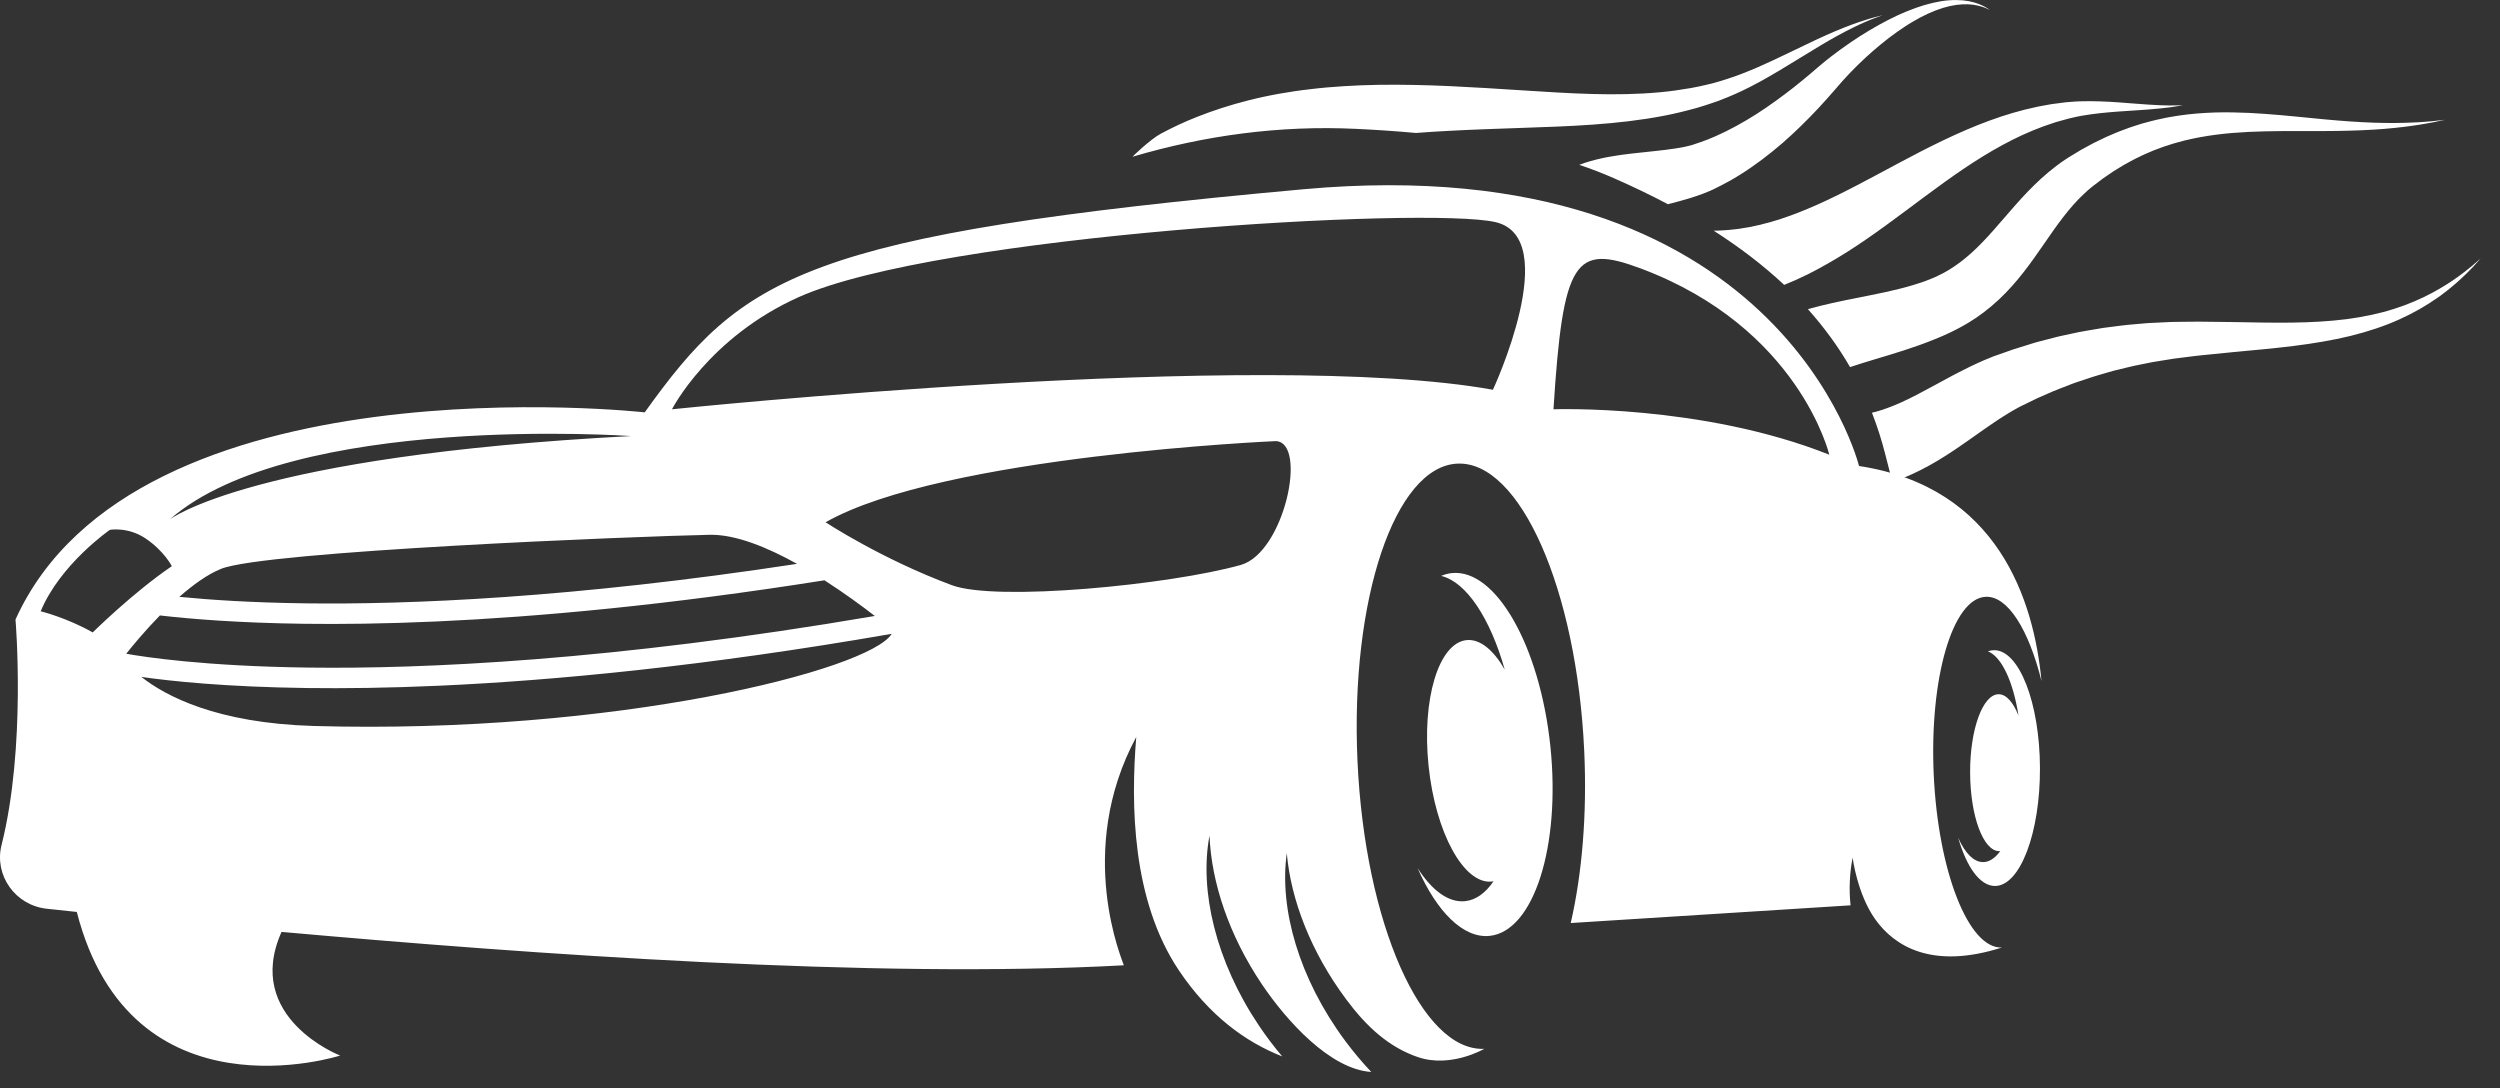
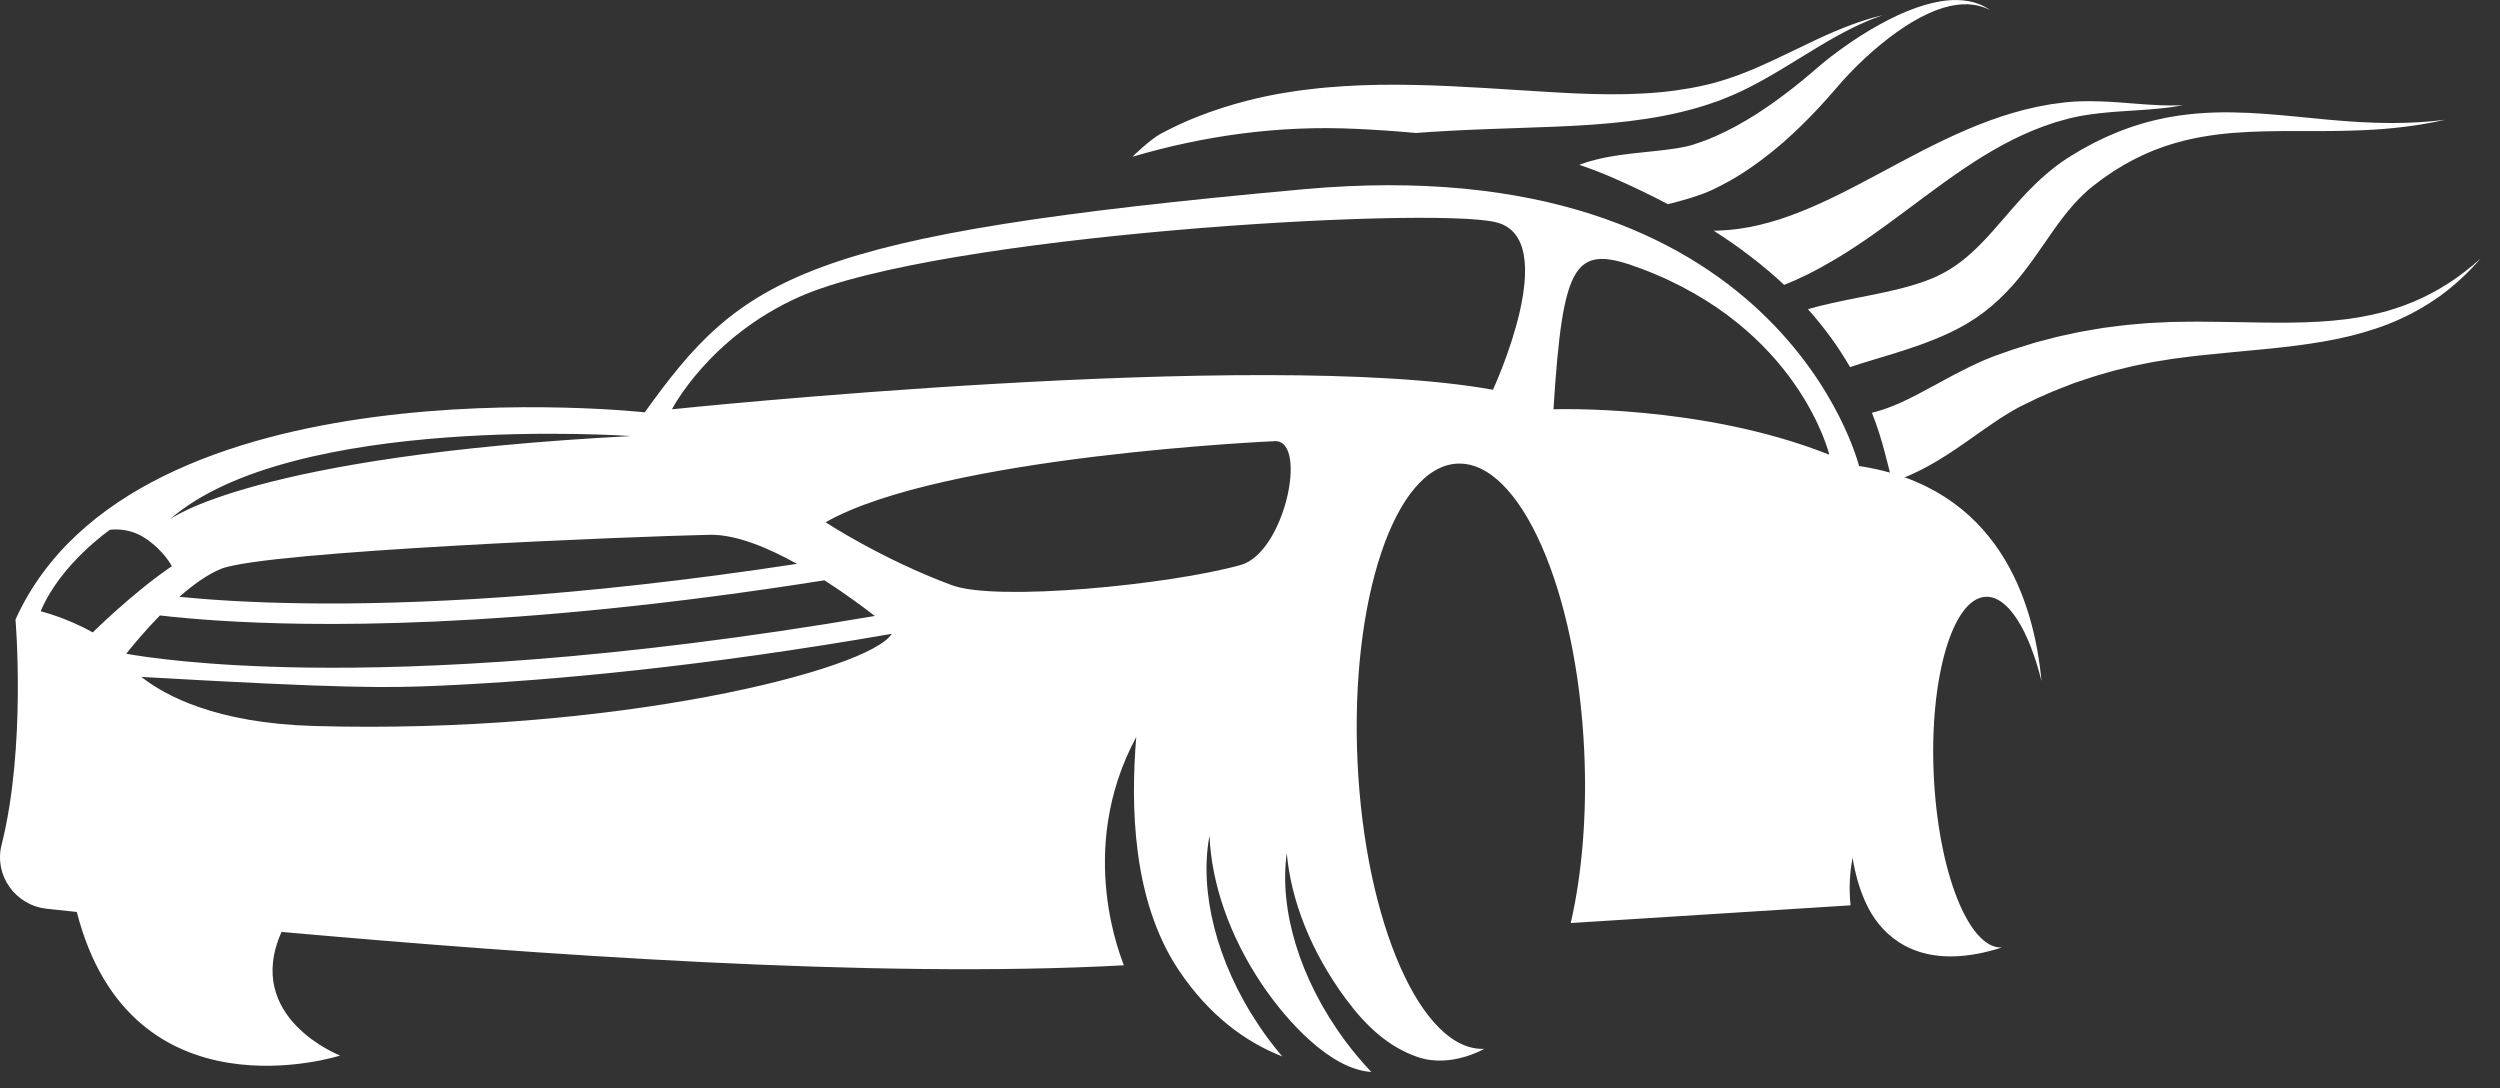
<svg xmlns="http://www.w3.org/2000/svg" width="85" height="37" viewBox="0 0 85 37" fill="none">
  <rect x="0" y="0" width="85" height="37" fill="#333333" stroke="none" />
  <g clip-path="url(#clip0_292_225)">
-     <path d="M49.362 19.485C49.237 19.498 49.116 19.531 48.999 19.581C49.851 19.781 50.669 21.023 51.161 22.766C50.78 22.102 50.321 21.717 49.863 21.764C48.914 21.861 48.335 23.777 48.572 26.044C48.807 28.31 49.769 30.069 50.718 29.973C50.739 29.971 50.76 29.966 50.781 29.962C50.509 30.36 50.181 30.602 49.812 30.64C49.248 30.698 48.682 30.271 48.197 29.514C48.85 30.997 49.749 31.911 50.647 31.82C52.143 31.667 53.068 28.782 52.713 25.376C52.358 21.969 50.858 19.331 49.363 19.485H49.362Z" fill="white" />
-     <path d="M67.798 22.106C67.727 22.106 67.657 22.12 67.588 22.145C68.057 22.328 68.449 23.178 68.629 24.331C68.451 23.88 68.214 23.604 67.954 23.604C67.412 23.606 66.978 24.802 66.984 26.275C66.99 27.749 67.433 28.941 67.975 28.939C67.987 28.939 67.998 28.938 68.01 28.937C67.835 29.175 67.636 29.311 67.426 29.311C67.105 29.313 66.809 29.002 66.578 28.484C66.863 29.48 67.319 30.125 67.831 30.123C68.683 30.12 69.367 28.322 69.359 26.109C69.35 23.895 68.652 22.103 67.799 22.106H67.798Z" fill="white" />
-     <path d="M63.207 15.844C63.207 15.844 60.535 4.965 44.324 6.434C27.271 7.979 25.245 9.384 21.921 14.02C21.921 14.02 4.582 12.089 0.527 21.064C0.527 21.064 0.895 25.385 0.053 28.73C-0.207 29.761 0.522 30.782 1.589 30.897C1.901 30.931 2.242 30.968 2.611 31.006C4.453 38.179 11.565 35.889 11.565 35.889C11.565 35.889 8.266 34.61 9.572 31.685C18.067 32.443 29.707 33.285 38.21 32.82C38.176 32.678 36.535 28.952 38.633 25.057C38.444 27.343 38.481 30.602 40.079 32.988C41.109 34.524 42.341 35.426 43.597 35.919C43.321 35.594 43.057 35.247 42.809 34.878C41.335 32.688 40.771 30.275 41.123 28.411C41.187 29.998 41.782 31.797 42.905 33.466C43.741 34.709 45.229 36.36 46.623 36.446C46.314 36.119 46.017 35.767 45.737 35.39C44.163 33.27 43.486 30.886 43.751 29.007C43.888 30.589 44.567 32.359 45.767 33.974C46.465 34.914 47.226 35.607 48.213 35.943C49.333 36.323 50.466 35.66 50.467 35.66C48.338 35.757 46.407 31.38 46.155 25.886C45.902 20.392 47.423 15.859 49.552 15.763C51.681 15.667 53.612 20.044 53.864 25.538C53.964 27.708 53.786 29.727 53.405 31.383L62.919 30.781C62.861 30.232 62.887 29.686 62.989 29.16C62.989 29.16 63.146 30.399 63.76 31.259C64.402 32.159 65.677 32.98 68.064 32.215C66.936 32.267 65.899 29.638 65.747 26.345C65.596 23.053 66.387 20.342 67.515 20.291C68.265 20.257 68.976 21.409 69.411 23.154C69.152 20.403 67.927 16.56 63.206 15.844L63.207 15.844ZM21.454 14.826C8.548 15.5 5.769 17.663 5.769 17.663C9.941 14.01 21.454 14.826 21.454 14.826ZM24.134 18.183C25.005 18.166 26.085 18.607 27.099 19.171C19.443 20.341 13.866 20.558 10.393 20.514C8.566 20.491 7.138 20.395 6.098 20.293C6.563 19.884 7.058 19.524 7.521 19.339C9.024 18.739 21.613 18.234 24.134 18.183H24.134ZM3.153 21.503C2.277 21.004 1.383 20.783 1.383 20.783C2.053 19.175 3.737 18.014 3.737 18.014C3.737 18.014 4.353 17.904 4.95 18.308C5.584 18.735 5.842 19.25 5.842 19.25C4.518 20.15 3.153 21.502 3.153 21.502V21.503ZM5.437 20.925C6.51 21.049 8.134 21.18 10.345 21.209C11.581 21.225 13.079 21.209 14.841 21.13C18.254 20.976 22.655 20.583 28.031 19.73C28.715 20.169 29.321 20.616 29.743 20.943C20.767 22.477 14.34 22.747 10.493 22.698C6.957 22.653 4.913 22.339 4.292 22.227C4.488 21.98 4.912 21.463 5.437 20.925ZM10.657 24.683C7.366 24.587 5.628 23.664 4.806 23.015C5.8 23.158 7.654 23.356 10.446 23.393C11.682 23.409 13.18 23.393 14.942 23.314C18.807 23.139 23.938 22.66 30.319 21.55C29.57 22.778 20.913 24.98 10.657 24.683ZM42.182 19.21C39.747 19.889 33.876 20.458 32.367 19.898C29.969 19.007 28.07 17.757 28.07 17.757C32.061 15.488 43.373 14.998 43.373 14.998C44.471 15.031 43.672 18.795 42.182 19.21ZM50.76 13.252C42.876 11.825 22.847 13.916 22.847 13.916C22.847 13.916 24.1 11.464 27.17 10.096C31.915 7.982 48.543 7.012 50.85 7.553C53.157 8.093 50.76 13.251 50.76 13.251V13.252ZM52.818 13.916C53.141 8.802 53.552 8.292 55.783 9.127C61.173 11.144 62.196 15.46 62.196 15.46C57.852 13.731 52.817 13.916 52.817 13.916H52.818Z" fill="white" />
+     <path d="M63.207 15.844C63.207 15.844 60.535 4.965 44.324 6.434C27.271 7.979 25.245 9.384 21.921 14.02C21.921 14.02 4.582 12.089 0.527 21.064C0.527 21.064 0.895 25.385 0.053 28.73C-0.207 29.761 0.522 30.782 1.589 30.897C1.901 30.931 2.242 30.968 2.611 31.006C4.453 38.179 11.565 35.889 11.565 35.889C11.565 35.889 8.266 34.61 9.572 31.685C18.067 32.443 29.707 33.285 38.21 32.82C38.176 32.678 36.535 28.952 38.633 25.057C38.444 27.343 38.481 30.602 40.079 32.988C41.109 34.524 42.341 35.426 43.597 35.919C43.321 35.594 43.057 35.247 42.809 34.878C41.335 32.688 40.771 30.275 41.123 28.411C41.187 29.998 41.782 31.797 42.905 33.466C43.741 34.709 45.229 36.36 46.623 36.446C46.314 36.119 46.017 35.767 45.737 35.39C44.163 33.27 43.486 30.886 43.751 29.007C43.888 30.589 44.567 32.359 45.767 33.974C46.465 34.914 47.226 35.607 48.213 35.943C49.333 36.323 50.466 35.66 50.467 35.66C48.338 35.757 46.407 31.38 46.155 25.886C45.902 20.392 47.423 15.859 49.552 15.763C51.681 15.667 53.612 20.044 53.864 25.538C53.964 27.708 53.786 29.727 53.405 31.383L62.919 30.781C62.861 30.232 62.887 29.686 62.989 29.16C62.989 29.16 63.146 30.399 63.76 31.259C64.402 32.159 65.677 32.98 68.064 32.215C66.936 32.267 65.899 29.638 65.747 26.345C65.596 23.053 66.387 20.342 67.515 20.291C68.265 20.257 68.976 21.409 69.411 23.154C69.152 20.403 67.927 16.56 63.206 15.844L63.207 15.844ZM21.454 14.826C8.548 15.5 5.769 17.663 5.769 17.663C9.941 14.01 21.454 14.826 21.454 14.826ZM24.134 18.183C25.005 18.166 26.085 18.607 27.099 19.171C19.443 20.341 13.866 20.558 10.393 20.514C8.566 20.491 7.138 20.395 6.098 20.293C6.563 19.884 7.058 19.524 7.521 19.339C9.024 18.739 21.613 18.234 24.134 18.183H24.134ZM3.153 21.503C2.277 21.004 1.383 20.783 1.383 20.783C2.053 19.175 3.737 18.014 3.737 18.014C3.737 18.014 4.353 17.904 4.95 18.308C5.584 18.735 5.842 19.25 5.842 19.25C4.518 20.15 3.153 21.502 3.153 21.502V21.503ZM5.437 20.925C6.51 21.049 8.134 21.18 10.345 21.209C11.581 21.225 13.079 21.209 14.841 21.13C18.254 20.976 22.655 20.583 28.031 19.73C28.715 20.169 29.321 20.616 29.743 20.943C20.767 22.477 14.34 22.747 10.493 22.698C6.957 22.653 4.913 22.339 4.292 22.227C4.488 21.98 4.912 21.463 5.437 20.925ZM10.657 24.683C7.366 24.587 5.628 23.664 4.806 23.015C11.682 23.409 13.18 23.393 14.942 23.314C18.807 23.139 23.938 22.66 30.319 21.55C29.57 22.778 20.913 24.98 10.657 24.683ZM42.182 19.21C39.747 19.889 33.876 20.458 32.367 19.898C29.969 19.007 28.07 17.757 28.07 17.757C32.061 15.488 43.373 14.998 43.373 14.998C44.471 15.031 43.672 18.795 42.182 19.21ZM50.76 13.252C42.876 11.825 22.847 13.916 22.847 13.916C22.847 13.916 24.1 11.464 27.17 10.096C31.915 7.982 48.543 7.012 50.85 7.553C53.157 8.093 50.76 13.251 50.76 13.251V13.252ZM52.818 13.916C53.141 8.802 53.552 8.292 55.783 9.127C61.173 11.144 62.196 15.46 62.196 15.46C57.852 13.731 52.817 13.916 52.817 13.916H52.818Z" fill="white" />
    <path d="M66.851 4.416C67.374 4.192 67.905 3.995 68.432 3.84C68.564 3.804 68.697 3.767 68.826 3.732C68.959 3.701 69.089 3.671 69.219 3.641C69.282 3.625 69.35 3.614 69.415 3.602C69.48 3.591 69.546 3.578 69.611 3.566C69.644 3.56 69.676 3.555 69.708 3.549L69.756 3.54L69.802 3.534C69.863 3.527 69.923 3.518 69.983 3.511C70.043 3.502 70.104 3.495 70.162 3.487L70.215 3.48L70.263 3.476C70.293 3.474 70.324 3.47 70.355 3.468C70.479 3.455 70.599 3.451 70.718 3.445C70.955 3.438 71.182 3.438 71.398 3.447C71.83 3.461 72.217 3.494 72.56 3.521C72.902 3.548 73.2 3.569 73.445 3.578C73.567 3.583 73.678 3.584 73.773 3.586C73.868 3.585 73.95 3.586 74.017 3.583C74.149 3.579 74.219 3.576 74.219 3.576C74.219 3.576 74.149 3.589 74.02 3.612C73.954 3.623 73.873 3.634 73.778 3.649C73.682 3.661 73.572 3.676 73.448 3.687C73.202 3.714 72.899 3.735 72.555 3.757C72.212 3.78 71.825 3.802 71.412 3.847C71.204 3.868 70.992 3.9 70.776 3.936C70.669 3.957 70.559 3.976 70.451 4.004C70.424 4.01 70.397 4.017 70.369 4.023L70.328 4.033H70.323C70.323 4.033 70.335 4.032 70.326 4.034L70.316 4.037L70.294 4.043C70.237 4.058 70.179 4.075 70.12 4.091C70.062 4.107 70.003 4.124 69.944 4.14L69.9 4.152L69.859 4.166C69.832 4.175 69.805 4.184 69.777 4.194C69.722 4.212 69.666 4.231 69.611 4.25C69.555 4.269 69.501 4.286 69.443 4.309C69.331 4.353 69.217 4.397 69.103 4.442C68.99 4.491 68.876 4.54 68.762 4.591C68.307 4.8 67.855 5.048 67.409 5.322C66.963 5.597 66.523 5.898 66.087 6.212C65.213 6.84 64.354 7.516 63.473 8.122C63.033 8.426 62.587 8.711 62.14 8.964C61.918 9.094 61.692 9.21 61.473 9.323C61.36 9.376 61.249 9.429 61.14 9.48C61.112 9.493 61.085 9.506 61.058 9.519C61.03 9.531 61.003 9.543 60.974 9.554C60.919 9.578 60.865 9.601 60.81 9.624C60.761 9.645 60.711 9.666 60.662 9.686C59.941 9.011 59.138 8.401 58.264 7.843C58.269 7.843 58.275 7.843 58.281 7.843C58.383 7.846 58.494 7.836 58.616 7.83C58.739 7.827 58.871 7.807 59.014 7.793C59.05 7.789 59.086 7.787 59.123 7.78C59.16 7.774 59.197 7.768 59.236 7.761C59.312 7.749 59.391 7.736 59.471 7.723C59.552 7.706 59.635 7.688 59.72 7.67C59.763 7.661 59.805 7.653 59.849 7.642C59.893 7.63 59.937 7.619 59.981 7.606C60.026 7.595 60.071 7.583 60.116 7.572C60.139 7.565 60.162 7.56 60.185 7.554C60.208 7.547 60.231 7.54 60.254 7.533C60.347 7.504 60.443 7.476 60.539 7.446C60.732 7.379 60.933 7.313 61.139 7.23C61.551 7.07 61.986 6.876 62.436 6.655C63.339 6.215 64.302 5.669 65.308 5.15C65.812 4.892 66.327 4.641 66.85 4.417L66.851 4.416ZM62.266 1.916C62.159 2 62.052 2.083 61.944 2.174L61.862 2.242L61.785 2.308C61.733 2.351 61.683 2.395 61.632 2.44C61.432 2.612 61.226 2.779 61.017 2.947C60.596 3.278 60.159 3.597 59.708 3.886C59.257 4.171 58.792 4.428 58.326 4.633C58.268 4.658 58.209 4.682 58.151 4.706L58.064 4.743L57.982 4.773C57.928 4.793 57.873 4.813 57.82 4.832C57.754 4.855 57.689 4.876 57.625 4.898L57.527 4.931L57.503 4.94L57.496 4.942C57.533 4.927 57.504 4.938 57.511 4.936L57.502 4.938L57.465 4.947C57.416 4.961 57.365 4.973 57.312 4.985C57.206 5.008 57.093 5.028 56.978 5.046C56.746 5.083 56.499 5.111 56.248 5.138C55.997 5.165 55.741 5.189 55.482 5.22C55.222 5.25 54.96 5.286 54.693 5.334C54.428 5.384 54.157 5.448 53.881 5.537C53.819 5.558 53.758 5.58 53.696 5.604C54.096 5.739 54.488 5.89 54.866 6.056C55.502 6.335 56.117 6.629 56.709 6.943C56.946 6.883 57.193 6.818 57.455 6.738C57.601 6.692 57.752 6.643 57.906 6.584C57.984 6.554 58.062 6.523 58.141 6.489L58.2 6.462L58.215 6.455C58.226 6.45 58.202 6.461 58.242 6.444L58.248 6.441L58.271 6.43L58.363 6.383C58.425 6.351 58.487 6.32 58.55 6.289C58.621 6.251 58.692 6.212 58.764 6.174L58.87 6.115L58.969 6.057C59.034 6.018 59.099 5.979 59.164 5.939C59.681 5.615 60.156 5.251 60.6 4.868C61.041 4.483 61.45 4.079 61.831 3.672C62.019 3.466 62.205 3.263 62.381 3.058C62.555 2.854 62.712 2.673 62.888 2.491C63.234 2.13 63.594 1.797 63.955 1.502C64.134 1.355 64.315 1.216 64.495 1.089C64.583 1.025 64.674 0.965 64.763 0.906C64.853 0.849 64.941 0.791 65.03 0.74C65.383 0.529 65.73 0.373 66.051 0.271C66.372 0.173 66.67 0.135 66.914 0.146C67.159 0.157 67.347 0.213 67.472 0.257C67.533 0.281 67.578 0.304 67.61 0.318C67.641 0.332 67.657 0.339 67.657 0.339C67.657 0.339 67.642 0.33 67.614 0.311C67.585 0.294 67.544 0.264 67.486 0.231C67.369 0.169 67.186 0.084 66.93 0.038C66.676 -0.009 66.35 -0.015 65.988 0.043C65.627 0.104 65.23 0.219 64.822 0.39C64.719 0.431 64.617 0.478 64.511 0.525C64.408 0.574 64.302 0.624 64.197 0.679C63.985 0.787 63.772 0.906 63.558 1.034C63.128 1.291 62.694 1.586 62.264 1.917L62.266 1.916ZM73.775 3.98C73.671 3.997 73.568 4.02 73.464 4.043C73.255 4.084 73.049 4.143 72.841 4.198C72.636 4.263 72.428 4.325 72.226 4.405C72.02 4.476 71.824 4.566 71.623 4.651C71.525 4.696 71.428 4.744 71.329 4.792L71.183 4.863L71.04 4.94C70.945 4.992 70.849 5.044 70.754 5.096L70.477 5.264L70.338 5.348L70.2 5.439L70.137 5.481L70.063 5.533C70.016 5.568 69.966 5.604 69.92 5.638C69.741 5.773 69.571 5.917 69.409 6.062C69.247 6.21 69.094 6.361 68.947 6.512C68.656 6.816 68.389 7.124 68.136 7.418C67.882 7.712 67.64 7.992 67.394 8.245C67.149 8.499 66.902 8.723 66.649 8.914C66.396 9.104 66.138 9.263 65.871 9.385C65.838 9.401 65.805 9.416 65.772 9.431C65.738 9.446 65.705 9.459 65.671 9.473L65.62 9.494L65.608 9.499L65.602 9.502C65.586 9.508 65.615 9.495 65.609 9.498L65.577 9.51C65.534 9.527 65.492 9.543 65.45 9.56L65.418 9.571C65.407 9.576 65.4 9.577 65.392 9.58L65.341 9.598C65.306 9.609 65.273 9.621 65.238 9.632C65.163 9.656 65.091 9.68 65.014 9.702C64.415 9.88 63.789 9.999 63.178 10.121C62.583 10.238 62.002 10.359 61.468 10.511C62.011 11.117 62.492 11.771 62.902 12.481C63.17 12.392 63.464 12.3 63.786 12.204C64.083 12.115 64.4 12.02 64.735 11.912C65.071 11.804 65.426 11.68 65.792 11.53C65.883 11.494 65.975 11.453 66.068 11.414C66.117 11.392 66.165 11.37 66.215 11.347L66.289 11.313C66.301 11.307 66.315 11.301 66.325 11.296L66.355 11.281C66.395 11.261 66.436 11.241 66.477 11.22L66.506 11.205C66.506 11.205 66.539 11.19 66.529 11.194L66.539 11.189L66.556 11.179L66.629 11.141C66.677 11.115 66.725 11.088 66.773 11.062C66.82 11.034 66.869 11.007 66.916 10.979C67.295 10.752 67.647 10.479 67.963 10.184C68.278 9.888 68.558 9.569 68.807 9.248C69.058 8.926 69.283 8.601 69.501 8.286C69.936 7.654 70.35 7.06 70.866 6.581C70.897 6.552 70.926 6.526 70.957 6.498L71.002 6.457L71.059 6.41L71.117 6.362L71.146 6.338L71.161 6.326L71.169 6.32C71.149 6.334 71.167 6.321 71.165 6.323L71.277 6.238L71.501 6.068C71.579 6.015 71.656 5.962 71.733 5.909L71.849 5.83L71.969 5.756C72.048 5.708 72.128 5.658 72.208 5.61C72.372 5.522 72.535 5.426 72.704 5.348C72.87 5.262 73.043 5.193 73.214 5.118C73.389 5.054 73.561 4.984 73.74 4.931C73.828 4.902 73.917 4.873 74.007 4.85C74.097 4.826 74.186 4.8 74.275 4.777C74.366 4.757 74.456 4.736 74.547 4.716C74.637 4.694 74.728 4.681 74.82 4.662C75.549 4.528 76.281 4.483 76.985 4.466C77.689 4.449 78.364 4.459 78.989 4.456C79.615 4.454 80.19 4.439 80.699 4.408C80.826 4.399 80.948 4.392 81.067 4.382C81.186 4.371 81.3 4.36 81.409 4.35C81.519 4.339 81.624 4.326 81.724 4.315C81.824 4.305 81.919 4.29 82.01 4.277C82.099 4.263 82.185 4.252 82.264 4.24C82.344 4.226 82.42 4.212 82.49 4.201C82.559 4.188 82.623 4.178 82.682 4.167C82.741 4.156 82.794 4.144 82.842 4.134C83.032 4.095 83.133 4.073 83.133 4.073C83.133 4.073 83.03 4.084 82.837 4.105C82.788 4.11 82.735 4.117 82.675 4.123C82.616 4.128 82.55 4.133 82.48 4.138C82.41 4.143 82.336 4.149 82.256 4.155C82.175 4.159 82.089 4.163 81.999 4.167C81.909 4.172 81.814 4.176 81.714 4.177C81.614 4.178 81.51 4.18 81.401 4.182C81.293 4.182 81.179 4.18 81.061 4.18C80.944 4.179 80.822 4.174 80.697 4.171C80.195 4.154 79.631 4.114 79.014 4.056C78.398 3.999 77.73 3.924 77.009 3.872C76.649 3.844 76.276 3.827 75.891 3.821C75.506 3.813 75.107 3.827 74.701 3.859C74.6 3.869 74.497 3.876 74.395 3.889C74.293 3.902 74.19 3.916 74.086 3.929C73.983 3.944 73.88 3.963 73.776 3.98H73.775ZM84.159 8.945C84.129 8.972 84.095 9.001 84.058 9.034C84.022 9.065 83.977 9.098 83.932 9.134C83.841 9.206 83.738 9.291 83.615 9.378C83.375 9.557 83.067 9.755 82.699 9.954C82.331 10.152 81.897 10.344 81.407 10.499C80.917 10.659 80.367 10.774 79.78 10.852C79.191 10.927 78.564 10.961 77.909 10.969C77.253 10.978 76.571 10.961 75.869 10.949C75.518 10.944 75.162 10.938 74.802 10.937C74.712 10.937 74.622 10.937 74.531 10.938L74.256 10.941C74.162 10.941 74.075 10.943 73.987 10.944L73.852 10.947H73.819L73.803 10.948H73.795C73.795 10.948 73.784 10.948 73.781 10.948L73.712 10.952C73.527 10.961 73.342 10.969 73.157 10.979L73.018 10.986L72.88 10.998C72.787 11.007 72.695 11.014 72.603 11.022C72.233 11.049 71.868 11.105 71.502 11.15C71.32 11.181 71.14 11.212 70.96 11.242C70.87 11.258 70.78 11.272 70.691 11.29C70.602 11.309 70.514 11.328 70.425 11.347C70.337 11.366 70.249 11.385 70.16 11.404C70.072 11.424 69.983 11.44 69.898 11.464C69.725 11.509 69.553 11.554 69.383 11.598C69.213 11.638 69.04 11.697 68.871 11.749C68.785 11.775 68.701 11.801 68.617 11.828C68.574 11.841 68.531 11.854 68.49 11.867C68.468 11.874 68.449 11.88 68.43 11.887L68.374 11.907C68.224 11.96 68.075 12.012 67.928 12.064C67.891 12.077 67.855 12.089 67.818 12.103L67.791 12.112L67.777 12.117L67.771 12.119L67.741 12.132L67.68 12.157C67.598 12.191 67.518 12.223 67.438 12.256C67.357 12.289 67.283 12.326 67.207 12.36C67.133 12.395 67.054 12.429 66.985 12.464C66.842 12.535 66.699 12.605 66.569 12.674C66.502 12.709 66.437 12.743 66.371 12.777C66.307 12.812 66.245 12.845 66.182 12.879C66.061 12.945 65.941 13.01 65.823 13.074C65.364 13.325 64.967 13.535 64.626 13.688C64.285 13.842 64.003 13.937 63.779 14C63.733 14.01 63.687 14.022 63.646 14.032C63.819 14.474 63.968 14.934 64.091 15.415C64.173 15.731 64.257 16.057 64.337 16.388C64.461 16.348 64.578 16.301 64.712 16.25C65.067 16.106 65.474 15.907 65.882 15.661C66.293 15.416 66.71 15.126 67.132 14.827C67.236 14.754 67.343 14.68 67.451 14.602C67.504 14.565 67.558 14.527 67.612 14.491C67.665 14.453 67.72 14.417 67.774 14.38C67.883 14.304 67.992 14.236 68.102 14.164C68.157 14.126 68.211 14.096 68.268 14.061C68.323 14.028 68.379 13.991 68.435 13.961C68.491 13.93 68.548 13.898 68.605 13.867L68.647 13.843C68.638 13.847 68.673 13.832 68.63 13.85L68.636 13.847L68.65 13.841L68.675 13.828C68.71 13.811 68.745 13.794 68.78 13.777C68.918 13.709 69.059 13.641 69.202 13.572L69.254 13.546C69.273 13.538 69.291 13.529 69.307 13.522C69.34 13.508 69.372 13.493 69.406 13.48C69.471 13.451 69.538 13.421 69.606 13.392C69.74 13.335 69.871 13.271 70.02 13.218C70.164 13.162 70.311 13.106 70.457 13.049C70.531 13.019 70.607 12.996 70.683 12.97C70.759 12.945 70.835 12.92 70.91 12.895C70.987 12.868 71.064 12.843 71.14 12.817C71.218 12.791 71.296 12.771 71.374 12.747C71.532 12.702 71.69 12.656 71.849 12.609C72.17 12.534 72.493 12.445 72.826 12.384C72.909 12.367 72.992 12.35 73.074 12.334L73.199 12.309L73.325 12.289C73.493 12.261 73.661 12.235 73.83 12.207L73.892 12.197C73.892 12.197 73.889 12.197 73.896 12.197L73.904 12.195L73.921 12.194L73.954 12.189L74.087 12.172C74.174 12.16 74.264 12.148 74.349 12.139L74.604 12.107C74.69 12.097 74.777 12.088 74.864 12.078C75.211 12.041 75.558 12.006 75.907 11.974C76.602 11.908 77.295 11.848 77.969 11.764C78.642 11.681 79.296 11.572 79.906 11.424C80.516 11.273 81.081 11.086 81.574 10.861C82.068 10.64 82.492 10.391 82.844 10.145C82.886 10.115 82.931 10.085 82.973 10.056C83.015 10.024 83.054 9.994 83.093 9.964C83.172 9.902 83.251 9.847 83.319 9.786C83.39 9.728 83.456 9.671 83.52 9.617C83.583 9.563 83.641 9.508 83.695 9.458C83.808 9.357 83.9 9.261 83.982 9.178C84.023 9.136 84.061 9.099 84.094 9.063C84.127 9.027 84.157 8.994 84.183 8.964C84.29 8.847 84.346 8.784 84.346 8.784C84.346 8.784 84.282 8.84 84.161 8.945H84.159ZM46.125 4.382C46.782 4.413 47.458 4.458 48.141 4.521C48.513 4.492 48.892 4.468 49.276 4.448C50.066 4.405 50.878 4.379 51.695 4.35C52.51 4.322 53.335 4.296 54.153 4.237C54.971 4.179 55.782 4.088 56.557 3.939C56.945 3.865 57.323 3.772 57.688 3.67C57.869 3.614 58.05 3.563 58.225 3.499C58.268 3.484 58.312 3.469 58.355 3.454L58.419 3.432L58.444 3.423L58.459 3.417L58.49 3.404C58.572 3.372 58.654 3.34 58.734 3.308C58.813 3.278 58.899 3.238 58.98 3.203C59.062 3.166 59.145 3.13 59.223 3.092C59.3 3.054 59.377 3.016 59.453 2.979C59.49 2.96 59.529 2.942 59.565 2.922C59.602 2.903 59.639 2.882 59.675 2.863C59.749 2.824 59.821 2.786 59.892 2.748C59.962 2.708 60.032 2.669 60.1 2.63C60.239 2.553 60.371 2.474 60.501 2.397C61.018 2.088 61.479 1.795 61.895 1.548C62.31 1.299 62.682 1.098 62.995 0.943C63.152 0.868 63.292 0.798 63.419 0.747C63.545 0.694 63.651 0.646 63.74 0.616C63.918 0.55 64.012 0.515 64.012 0.515C64.012 0.515 63.914 0.541 63.73 0.589C63.636 0.611 63.525 0.649 63.393 0.69C63.26 0.728 63.112 0.784 62.944 0.844C62.61 0.968 62.212 1.135 61.765 1.344C61.319 1.551 60.824 1.8 60.282 2.052C60.145 2.115 60.008 2.179 59.865 2.241C59.795 2.272 59.724 2.304 59.651 2.335C59.578 2.365 59.505 2.395 59.43 2.425C59.394 2.44 59.356 2.456 59.319 2.471C59.282 2.486 59.245 2.499 59.207 2.513C59.131 2.542 59.055 2.57 58.977 2.599C58.901 2.627 58.825 2.65 58.748 2.676C58.669 2.701 58.596 2.728 58.51 2.752C58.426 2.775 58.342 2.799 58.257 2.824L58.225 2.833L58.209 2.837L58.201 2.839L58.138 2.854C58.096 2.864 58.056 2.874 58.013 2.884C57.847 2.927 57.673 2.957 57.5 2.992C57.15 3.053 56.792 3.105 56.424 3.138C55.688 3.206 54.92 3.218 54.134 3.196C53.348 3.175 52.544 3.122 51.729 3.07C50.917 3.018 50.099 2.965 49.286 2.928C48.879 2.909 48.474 2.896 48.07 2.888C47.666 2.879 47.265 2.879 46.868 2.884C46.472 2.89 46.079 2.906 45.693 2.93C45.306 2.955 44.926 2.986 44.555 3.032C44.184 3.073 43.822 3.13 43.471 3.19C43.296 3.225 43.124 3.255 42.955 3.293C42.787 3.332 42.62 3.365 42.459 3.409C41.811 3.572 41.223 3.767 40.713 3.969C40.283 4.136 39.867 4.332 39.464 4.548C39.116 4.733 38.502 5.323 38.506 5.329C40.943 4.61 43.492 4.254 46.123 4.382H46.125Z" fill="white" />
  </g>
  <defs>
    <clipPath id="clip0_292_225">
      <rect width="84.346" height="36.446" fill="white" />
    </clipPath>
  </defs>
</svg>